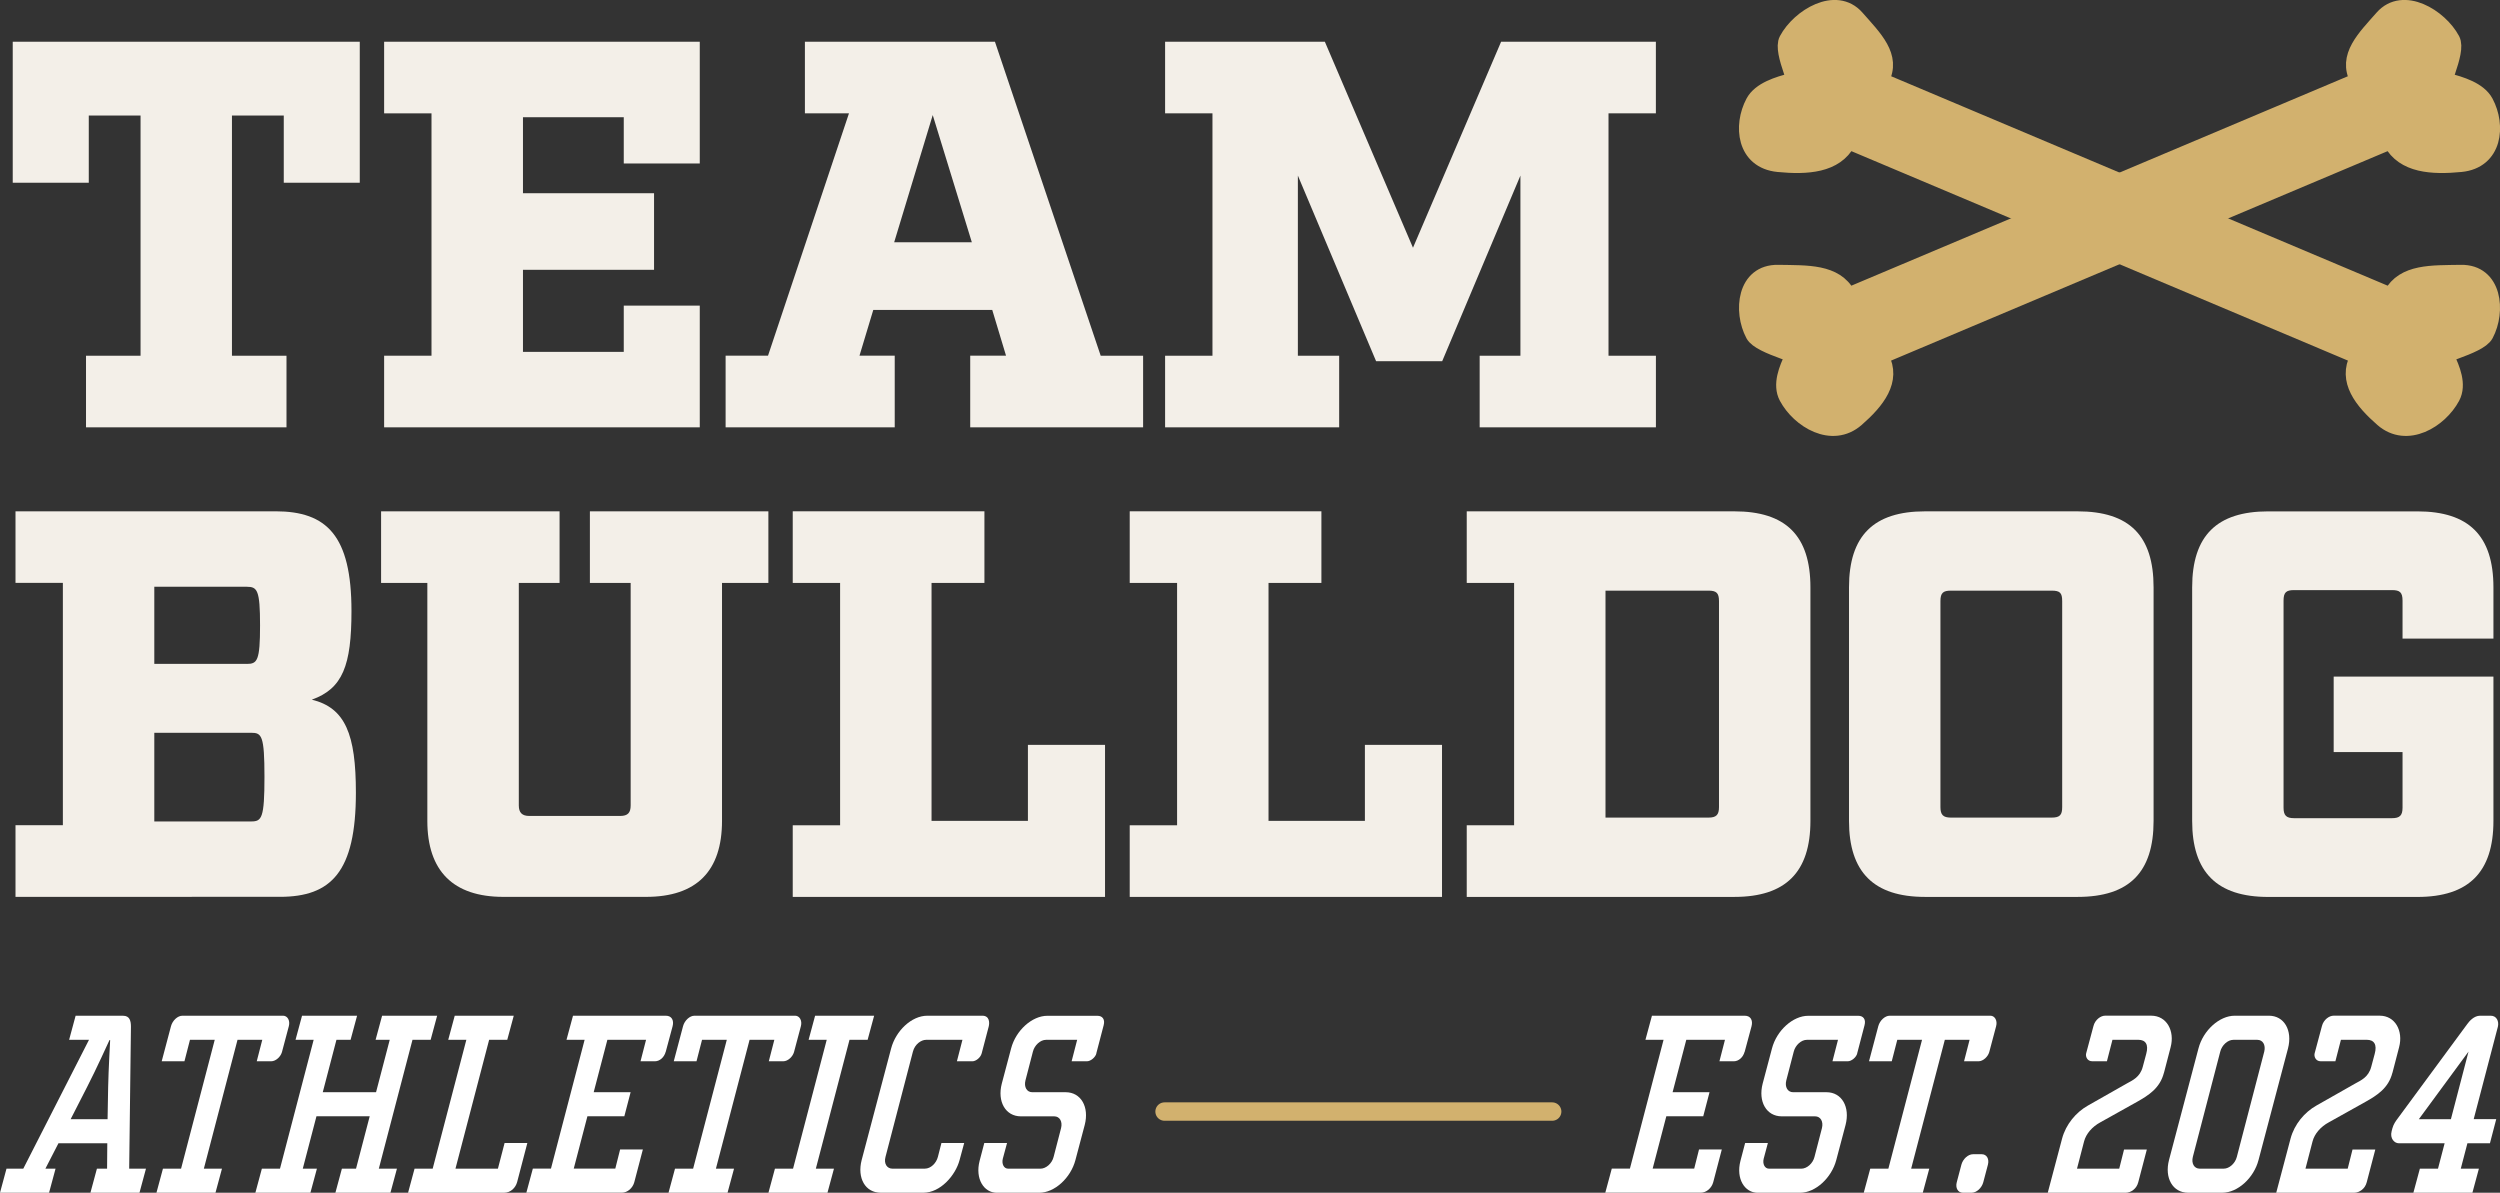
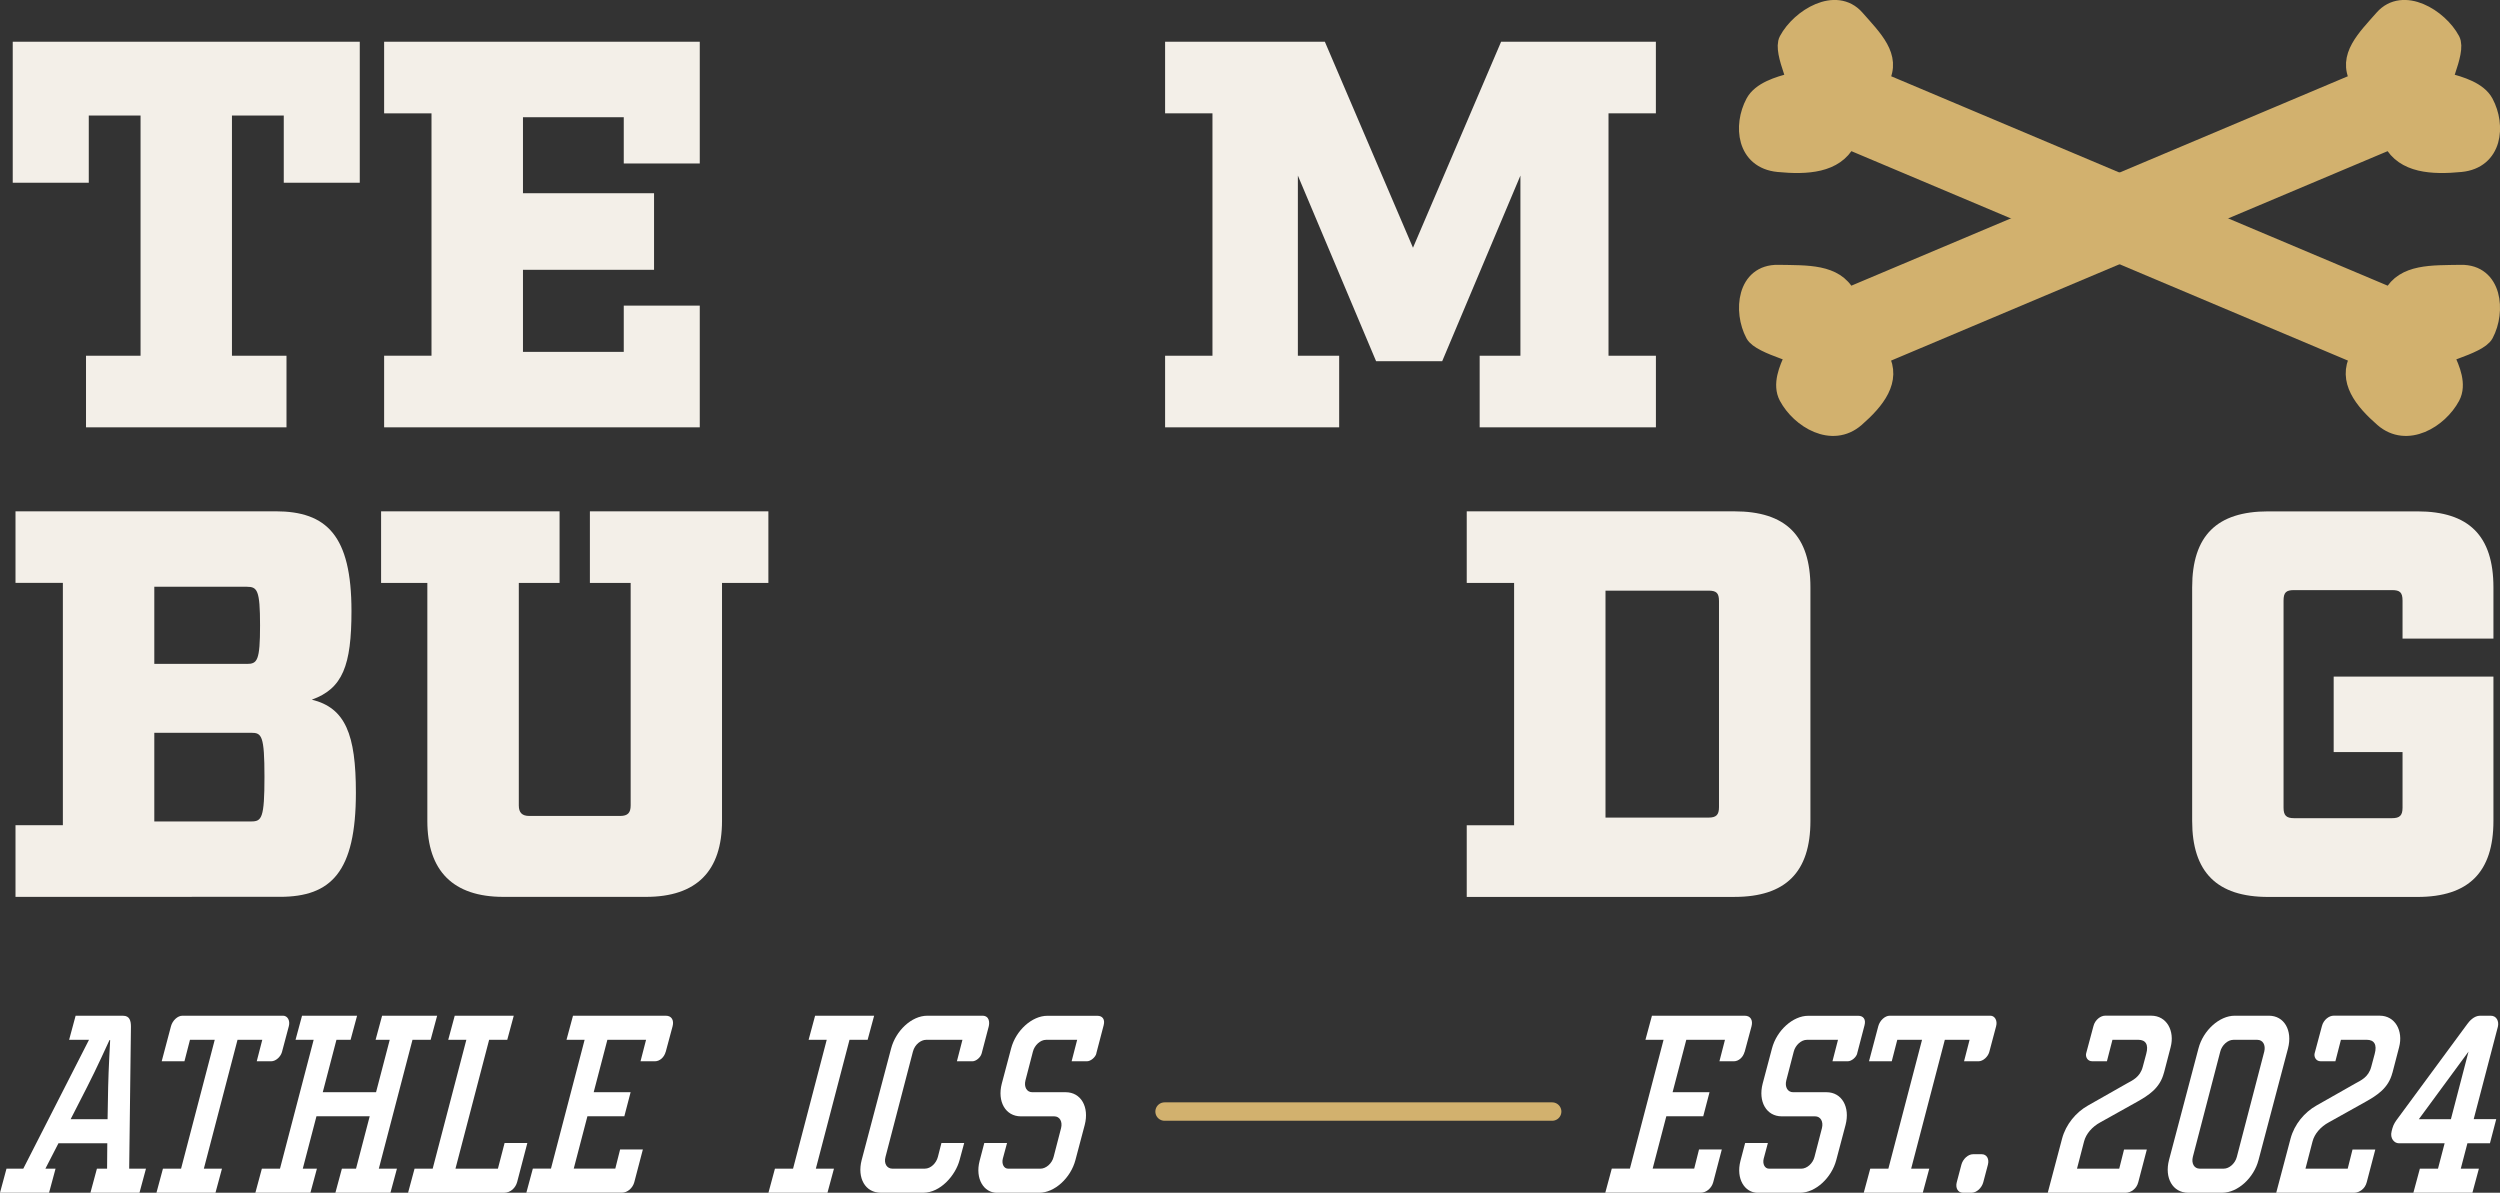
<svg xmlns="http://www.w3.org/2000/svg" id="Layer_1" viewBox="0 0 696.7 332.39">
  <rect x="0" y="0" width="696.7" height="332.39" fill="#333333" stroke="none" />
  <defs>
    <style>.cls-1{fill:#d2b16e;stroke-width:4.47px;}.cls-1,.cls-2{stroke:#d2b16e;stroke-linecap:round;stroke-miterlimit:10;}.cls-2{fill:none;stroke-width:5.13px;}.cls-3{fill:#fff;}.cls-3,.cls-4{stroke-width:0px;}.cls-4{fill:#f3efe8;}</style>
  </defs>
  <path class="cls-3" d="M38.87,332.39h-13.67l1.81-6.71h2.83l.06-7.08h-13.61l-3.64,7.08h2.83l-1.81,6.71H0l1.81-6.71h4.68l18.31-35.9h-5.54l1.81-6.71h13.24c1.85,0,2.18,1.46,2.18,3.06l-.49,39.55h4.68l-1.81,6.71ZM30.14,302.91c.09-4.6.56-13.06.56-13.06h-.19s-3.78,8.32-6.23,13.06l-4.59,8.98h10.29l.16-8.98Z" />
  <path class="cls-3" d="M78.54,293.28c-.31,1.09-1.57,2.48-2.99,2.48h-4l1.54-5.98h-6.9l-9.38,35.9h5.05l-1.81,6.71h-16.45l1.81-6.71h5.05l9.38-35.9h-6.9l-1.54,5.98h-6.34l2.59-9.78c.43-1.61,1.87-2.92,3.17-2.92h28.09c1.17,0,2.01,1.31,1.58,2.92l-1.94,7.3Z" />
  <path class="cls-3" d="M120,289.78h-5.05l-9.38,35.9h5.05l-1.81,6.71h-15.34l1.81-6.71h3.94l3.81-14.59h-14.84l-3.81,14.59h3.94l-1.81,6.71h-15.34l1.81-6.71h5.05l9.38-35.9h-5.05l1.81-6.71h15.34l-1.81,6.71h-3.94l-3.81,14.59h14.85l3.81-14.59h-3.94l1.81-6.71h15.34l-1.81,6.71Z" />
  <path class="cls-3" d="M144.12,329.4c-.43,1.61-1.82,2.99-3.6,2.99h-26.8l1.81-6.71h5.05l9.38-35.9h-5.05l1.81-6.71h16.45l-1.81,6.71h-5.05l-9.38,35.9h11.83l1.86-7.15h6.34l-2.84,10.87Z" />
  <path class="cls-3" d="M185.51,293.13c-.42,1.53-1.65,2.63-3.01,2.63h-4l1.54-5.98h-10.78l-3.81,14.59h10.29l-1.75,6.71h-10.29l-3.81,14.59h11.58l1.34-5.33h6.34l-2.39,9.12c-.43,1.6-1.87,2.92-3.47,2.92h-26.61l1.81-6.71h5.05l9.38-35.9h-5.05l1.81-6.71h25.87c1.66,0,2.31,1.31,1.89,2.92l-1.92,7.15Z" />
-   <path class="cls-3" d="M221.24,293.28c-.31,1.09-1.57,2.48-2.99,2.48h-4l1.54-5.98h-6.9l-9.38,35.9h5.05l-1.81,6.71h-16.45l1.81-6.71h5.05l9.38-35.9h-6.9l-1.54,5.98h-6.34l2.59-9.78c.43-1.61,1.87-2.92,3.17-2.92h28.09c1.17,0,2.01,1.31,1.58,2.92l-1.94,7.3Z" />
-   <path class="cls-3" d="M241.79,289.78h-5.05l-9.38,35.9h5.05l-1.81,6.71h-16.45l1.81-6.71h5.05l9.38-35.9h-5.05l1.81-6.71h16.45l-1.81,6.71Z" />
+   <path class="cls-3" d="M241.79,289.78h-5.05l-9.38,35.9h5.05l-1.81,6.71h-16.45l1.81-6.71h5.05l9.38-35.9h-5.05l1.81-6.71h16.45l-1.81,6.71" />
  <path class="cls-3" d="M273.57,293.57c-.32,1.17-1.6,2.19-2.59,2.19h-4.31l1.54-5.98h-10.16c-1.29,0-3.09,1.17-3.64,3.29l-7.64,29.33c-.53,1.97.49,3.28,1.91,3.28h9.05c1.66,0,3.19-1.53,3.64-3.28l.99-3.87h6.34l-1.28,4.74c-1.17,4.38-5.41,9.12-10.09,9.12h-11.89c-4.31,0-6.62-4.09-5.31-9.12l8.21-31.09c1.29-4.89,5.66-9.12,10.09-9.12h15.34c1.97,0,2.06,1.9,1.75,3.06l-1.95,7.44Z" />
  <path class="cls-3" d="M305.54,293.57c-.24,1.02-1.54,2.19-2.65,2.19h-4.25l1.54-5.98h-8.69c-1.54,0-3.18,1.46-3.64,3.29l-2.08,8.03c-.45,1.82.37,3.28,1.91,3.28h9.3c4.25,0,6.62,4.09,5.31,9.12l-2.59,9.78c-1.3,4.96-5.78,9.12-10.09,9.12h-11.83c-3.57,0-6.09-3.87-4.78-8.9l1.3-4.96h6.34l-1.18,4.38c-.34,1.39.24,2.77,1.53,2.77h8.93c1.6,0,3.25-1.46,3.7-3.28l2.08-8.03c.45-1.82-.37-3.28-1.91-3.28h-9.3c-4.25,0-6.62-4.09-5.31-9.12l2.59-9.78c1.31-5.04,5.84-9.12,10.09-9.12h13.98c1.36,0,2.17.95,1.73,2.63l-2.06,7.88Z" />
  <path class="cls-3" d="M486.18,293.13c-.42,1.53-1.65,2.63-3.01,2.63h-4l1.54-5.98h-10.78l-3.81,14.59h10.29l-1.75,6.71h-10.29l-3.81,14.59h11.58l1.34-5.33h6.35l-2.39,9.12c-.43,1.6-1.87,2.92-3.47,2.92h-26.61l1.81-6.71h5.05l9.38-35.9h-5.05l1.81-6.71h25.87c1.66,0,2.31,1.31,1.89,2.92l-1.92,7.15Z" />
  <path class="cls-3" d="M517.57,293.57c-.24,1.02-1.54,2.19-2.65,2.19h-4.25l1.54-5.98h-8.69c-1.54,0-3.18,1.46-3.64,3.29l-2.08,8.03c-.45,1.82.37,3.28,1.91,3.28h9.3c4.25,0,6.62,4.09,5.31,9.12l-2.59,9.78c-1.3,4.96-5.78,9.12-10.09,9.12h-11.83c-3.57,0-6.09-3.87-4.78-8.9l1.3-4.96h6.34l-1.17,4.38c-.34,1.39.24,2.77,1.53,2.77h8.93c1.6,0,3.25-1.46,3.7-3.28l2.08-8.03c.45-1.82-.37-3.28-1.91-3.28h-9.3c-4.25,0-6.62-4.09-5.31-9.12l2.59-9.78c1.31-5.04,5.84-9.12,10.09-9.12h13.98c1.36,0,2.17.95,1.73,2.63l-2.06,7.88Z" />
  <path class="cls-3" d="M554.33,293.28c-.31,1.09-1.58,2.48-2.99,2.48h-4l1.54-5.98h-6.9l-9.38,35.9h5.05l-1.81,6.71h-16.45l1.81-6.71h5.05l9.38-35.9h-6.9l-1.54,5.98h-6.34l2.59-9.78c.43-1.61,1.87-2.92,3.17-2.92h28.09c1.17,0,2.01,1.31,1.58,2.92l-1.94,7.3Z" />
  <path class="cls-3" d="M552.7,329.47c-.43,1.6-1.87,2.92-3.23,2.92h-2.46c-1.35,0-2.13-1.31-1.7-2.92l1.29-4.89c.43-1.6,1.87-2.92,3.23-2.92h2.46c1.36,0,2.13,1.31,1.7,2.92l-1.29,4.89Z" />
  <path class="cls-3" d="M603.04,298.97c-1.1,4.3-4.29,6.28-7.51,8.1l-10.19,5.69c-2.3,1.24-4,3.21-4.55,5.33l-1.97,7.59h11.77l1.34-5.33h6.35l-2.39,9.12c-.45,1.82-2.06,2.92-3.47,2.92h-21.75l4-15.11c1.06-3.94,3.85-7.3,7.21-9.19l10.8-6.13c1.58-.88,3.71-1.75,4.47-4.67l.96-3.58c.73-2.63-.17-3.94-2.2-3.94h-7.21l-1.54,5.98h-4.13c-1.29,0-1.89-1.24-1.66-2.19l2.03-7.59c.45-1.82,2.06-2.92,3.23-2.92h12.88c4.31,0,6.6,4.23,5.41,8.76l-1.86,7.15Z" />
  <path class="cls-3" d="M629.41,323.27c-1.31,5.04-5.84,9.12-10.09,9.12h-9.55c-4.25,0-6.62-4.09-5.31-9.12l8.21-31.09c1.31-5.04,5.84-9.12,10.09-9.12h9.55c4.25,0,6.62,4.09,5.31,9.12l-8.21,31.09ZM629.09,289.78h-6.71c-1.54,0-3.18,1.46-3.64,3.29l-7.64,29.33c-.45,1.82.37,3.28,1.91,3.28h6.71c1.54,0,3.18-1.46,3.64-3.28l7.64-29.33c.45-1.83-.37-3.29-1.91-3.29Z" />
  <path class="cls-3" d="M666.71,298.97c-1.1,4.3-4.28,6.28-7.51,8.1l-10.19,5.69c-2.3,1.24-4,3.21-4.55,5.33l-1.97,7.59h11.77l1.34-5.33h6.35l-2.39,9.12c-.45,1.82-2.06,2.92-3.47,2.92h-21.75l4-15.11c1.06-3.94,3.85-7.3,7.21-9.19l10.8-6.13c1.58-.88,3.71-1.75,4.47-4.67l.96-3.58c.73-2.63-.17-3.94-2.2-3.94h-7.21l-1.54,5.98h-4.13c-1.29,0-1.89-1.24-1.66-2.19l2.03-7.59c.45-1.82,2.06-2.92,3.23-2.92h12.88c4.31,0,6.6,4.23,5.41,8.76l-1.86,7.15Z" />
  <path class="cls-3" d="M693.9,318.6h-6.28l-1.85,7.08h5.05l-1.81,6.71h-16.45l1.81-6.71h5.05l1.85-7.08h-12.81c-1.17,0-2.5-1.31-1.96-3.36l.21-.8c.32-1.17.9-1.97,1.56-2.85l19.3-26.2c.58-.8,1.87-2.33,3.59-2.33h2.96c1.66,0,2.34,1.6,1.99,3.06l-6.74,25.76h6.28l-1.75,6.71ZM674.09,311.89h8.93l4.91-18.83-13.84,18.83Z" />
  <path class="cls-4" d="M79.07,32.2h-14.43v66.93h15.2v19.96H23.97v-19.96h15.2V32.2h-14.43v18.73H3.55V11.63h96.71v39.3h-21.18v-18.73Z" />
  <path class="cls-4" d="M195.01,45.56h-21.18v-12.89h-28.09v21.18h36.53v21.34h-36.53v22.87h28.09v-12.89h21.18v33.92h-87.96v-19.96h13.2V31.59h-13.2V11.63h87.96v33.92Z" />
-   <path class="cls-4" d="M318.58,119.08h-48.2v-19.96h9.98l-3.84-12.74h-33.16l-3.84,12.74h9.82v19.96h-47.13v-19.96h11.82l22.56-67.54h-12.28V11.63h52.96l29.47,87.5h11.82v19.96ZM259.94,32.05l-10.75,35.46h21.64l-10.9-35.46Z" />
  <path class="cls-4" d="M448.27,99.13h13.2v19.96h-49.12v-19.96h11.36v-50.2l-21.8,51.73h-18.42l-21.8-51.73v50.2h11.51v19.96h-48.51v-19.96h13.2V31.59h-13.2V11.63h44.52l24.56,57.41,24.56-57.41h43.13v19.96h-13.2v67.54Z" />
  <path class="cls-4" d="M4.32,162.45v-19.96h72.45c14.28,0,21.18,6.75,21.18,27.78,0,15.2-2.46,21.64-11.05,24.71,9.36,2.3,12.28,9.67,12.28,25.94,0,22.1-6.91,29.01-21.18,29.01H4.32v-19.96h13.2v-67.54H4.32ZM68.79,185.02c2.92,0,3.68-.92,3.68-10.75s-.77-10.75-3.68-10.75h-25.79v21.49h25.79ZM70.02,228.92c2.92,0,3.68-.92,3.68-12.43s-.77-12.28-3.68-12.28h-27.02v24.71h27.02Z" />
  <path class="cls-4" d="M201.21,162.45v66.31c0,13.97-7.06,21.18-21.18,21.18h-39.76c-13.97,0-21.18-7.21-21.18-21.18v-66.31h-12.89v-19.96h49.74v19.96h-11.36v62.02c0,2,.92,2.92,2.92,2.92h25.33c2.15,0,2.92-.92,2.92-2.92v-62.02h-11.36v-19.96h49.74v19.96h-12.89Z" />
-   <path class="cls-4" d="M220.92,249.95v-19.96h13.2v-67.54h-13.2v-19.96h53.42v19.96h-14.74v66.31h26.86v-21.18h21.49v42.37h-87.04Z" />
-   <path class="cls-4" d="M314.83,249.95v-19.96h13.2v-67.54h-13.2v-19.96h53.42v19.96h-14.74v66.31h26.86v-21.18h21.49v42.37h-87.04Z" />
  <path class="cls-4" d="M421.95,230v-67.54h-13.2v-19.96h74.6c14.28,0,21.18,6.75,21.18,21.18v65.09c0,14.28-6.91,21.18-21.18,21.18h-74.6v-19.96h13.2ZM476.13,227.85c2.15,0,2.92-.77,2.92-2.92v-57.41c0-2.3-.77-2.92-2.92-2.92h-28.71v63.24h28.71Z" />
-   <path class="cls-4" d="M536.46,249.95c-14.28,0-21.18-6.91-21.18-21.18v-65.09c0-14.43,6.91-21.18,21.18-21.18h42.52c14.43,0,21.18,6.75,21.18,21.18v65.09c0,14.28-6.75,21.18-21.18,21.18h-42.52ZM540.76,224.93c0,2.15.77,2.92,2.92,2.92h28.09c2.3,0,2.92-.77,2.92-2.92v-57.41c0-2.3-.61-2.92-2.92-2.92h-28.09c-2.15,0-2.92.61-2.92,2.92v57.41Z" />
  <path class="cls-4" d="M669.54,167.37c0-2.3-.77-2.92-2.92-2.92h-27.32c-2.15,0-2.92.61-2.92,2.92v57.72c0,2.15.77,2.92,2.92,2.92h27.32c2.15,0,2.92-.77,2.92-2.92v-15.5h-19.19v-21.03h44.52v40.22c0,14.28-6.91,21.18-21.18,21.18h-41.6c-14.28,0-21.18-6.91-21.18-21.18v-65.09c0-14.43,6.91-21.18,21.18-21.18h41.6c14.28,0,21.18,6.75,21.18,21.18v14.28h-25.33v-10.59Z" />
  <path class="cls-1" d="M681.77,99.48c1.57,3.28,3.42,7.69,1.57,11.16-3.44,6.43-12.57,12.02-19.34,6.11-5.71-4.99-10.32-10.74-6.88-17.17.05-.09.1-.18.15-.27l-24.41-10.3-96.56-40.73-21.25-8.96c-.05.09-.09.18-.14.27-3.44,6.43-11.37,6.89-19.34,6.11-9.43-.92-10.32-10.74-6.88-17.17,1.85-3.47,6.88-4.98,10.73-5.97" />
  <path class="cls-1" d="M674.06,102.16c4.08-2.94,16.75-5.48,18.6-8.95,3.44-6.43,2.41-17.35-6.88-17.17-8.01.15-15.9-.32-19.34,6.11-.05.09-.09.18-.14.27l-94.03-39.66-48.19-20.33c.05-.09.1-.18.15-.27,3.44-6.43-1.95-11.56-6.88-17.17-5.72-6.51-15.9-.32-19.34,6.11-1.85,3.47,3.93,13.79,3.94,18.46" />
  <path class="cls-1" d="M499.56,99.48c-1.57,3.28-3.42,7.69-1.57,11.16,3.44,6.43,12.57,12.02,19.34,6.11,5.71-4.99,10.32-10.74,6.88-17.17-.05-.09-.1-.18-.15-.27l24.41-10.3,96.56-40.73,21.25-8.96c.05.09.09.18.14.27,3.44,6.43,11.37,6.89,19.34,6.11,9.43-.92,10.32-10.74,6.88-17.17-1.85-3.47-6.88-4.98-10.73-5.97" />
  <path class="cls-1" d="M507.27,102.16c-4.08-2.94-16.75-5.48-18.6-8.95-3.44-6.43-2.41-17.35,6.88-17.17,8.01.15,15.9-.32,19.34,6.11.05.09.09.18.14.27l94.03-39.66,48.19-20.33c-.05-.09-.1-.18-.15-.27-3.44-6.43,1.95-11.56,6.88-17.17,5.72-6.51,15.9-.32,19.34,6.11,1.85,3.47-3.93,13.79-3.94,18.46" />
  <line class="cls-2" x1="324.54" y1="309.77" x2="432.56" y2="309.77" />
</svg>